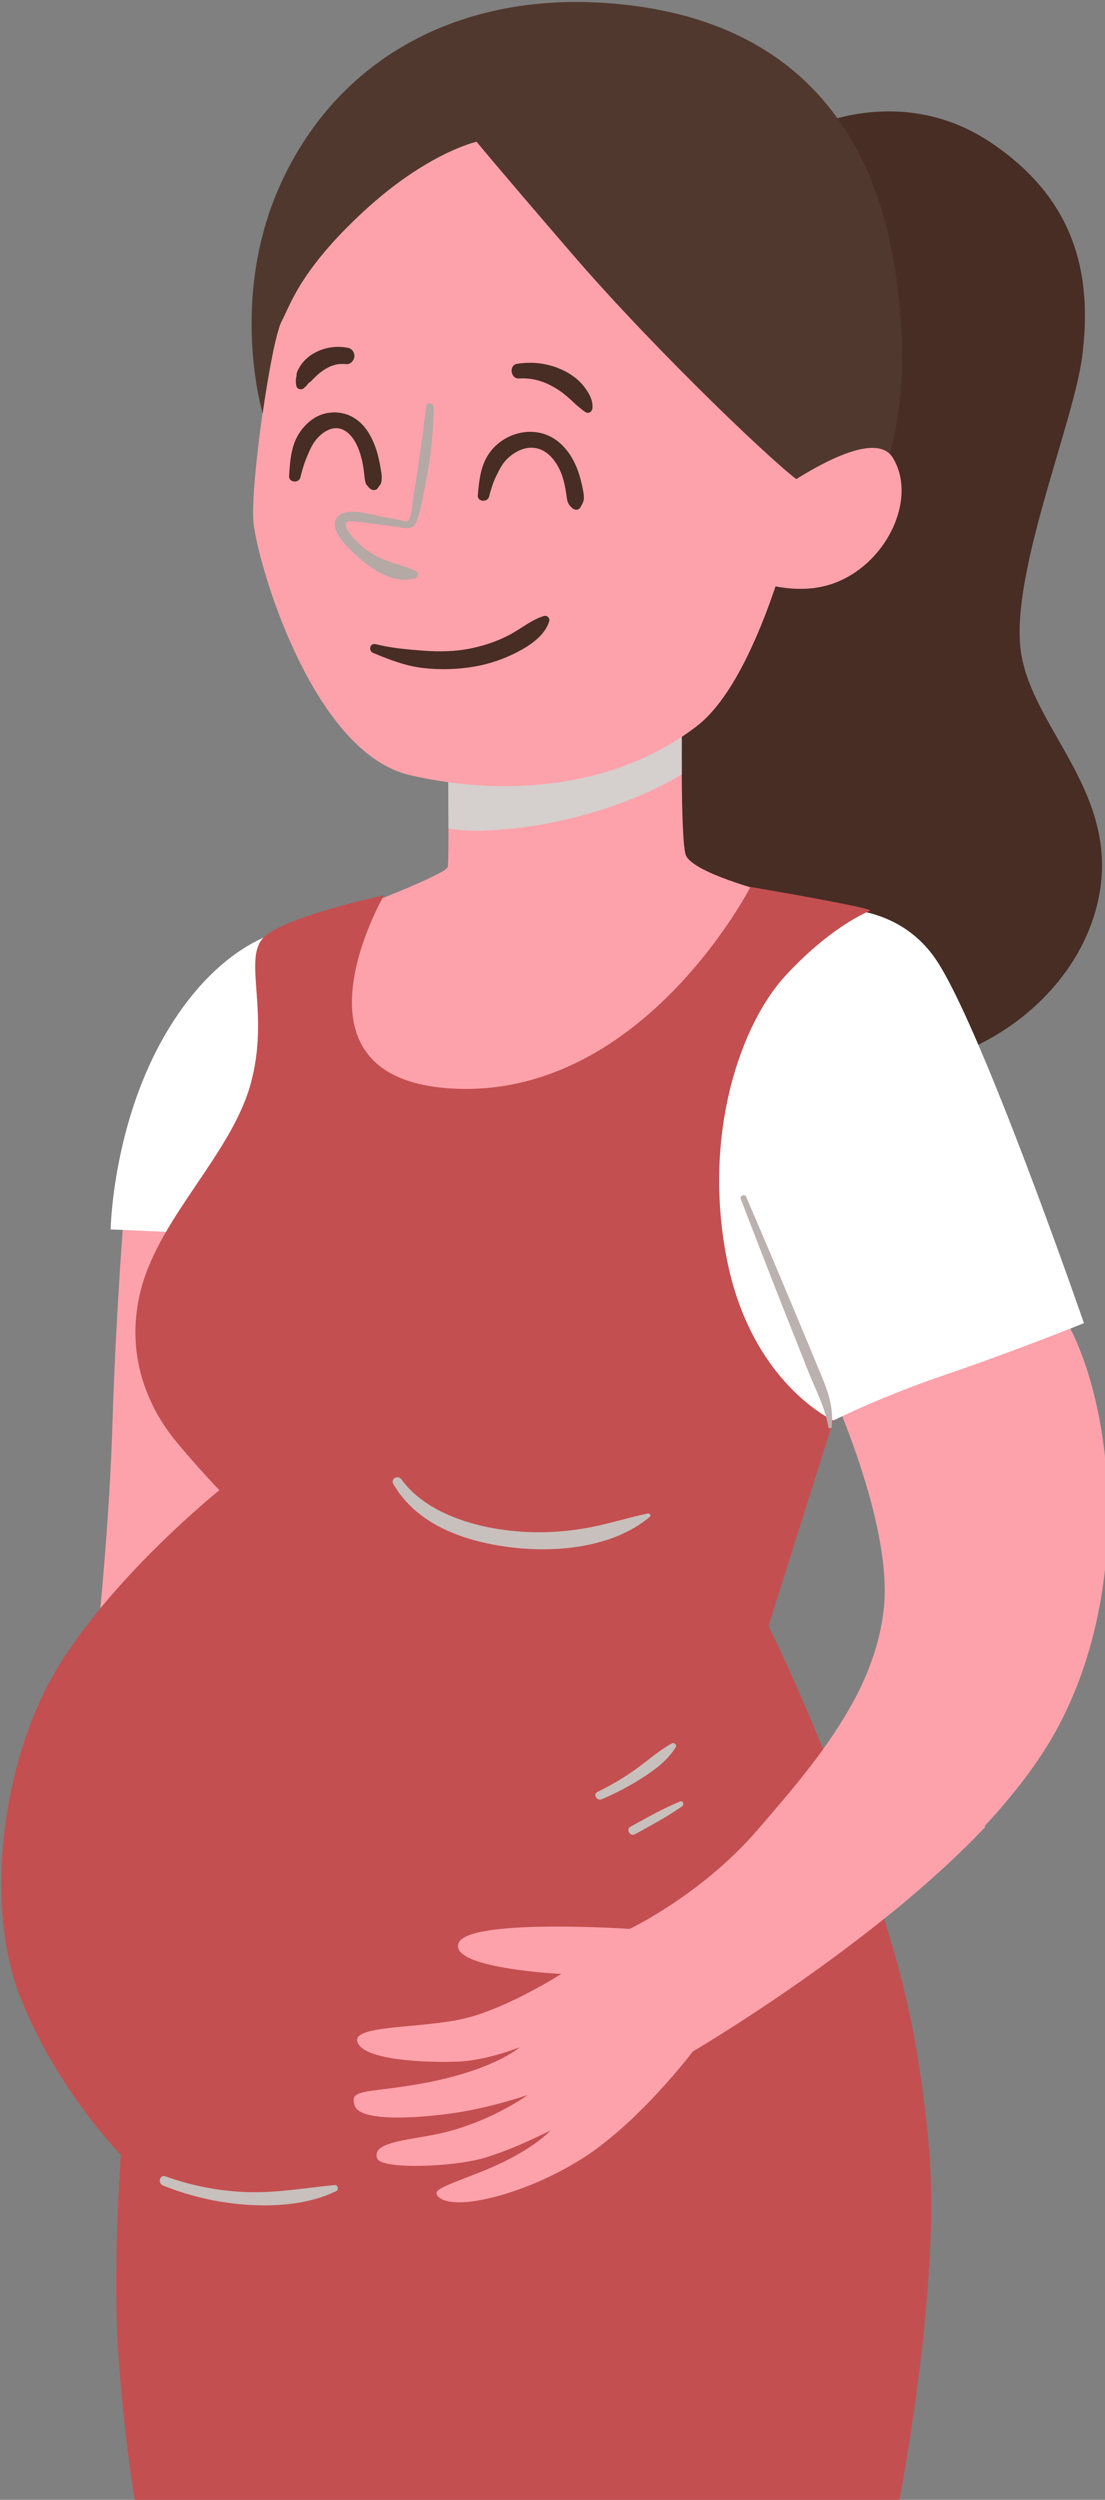
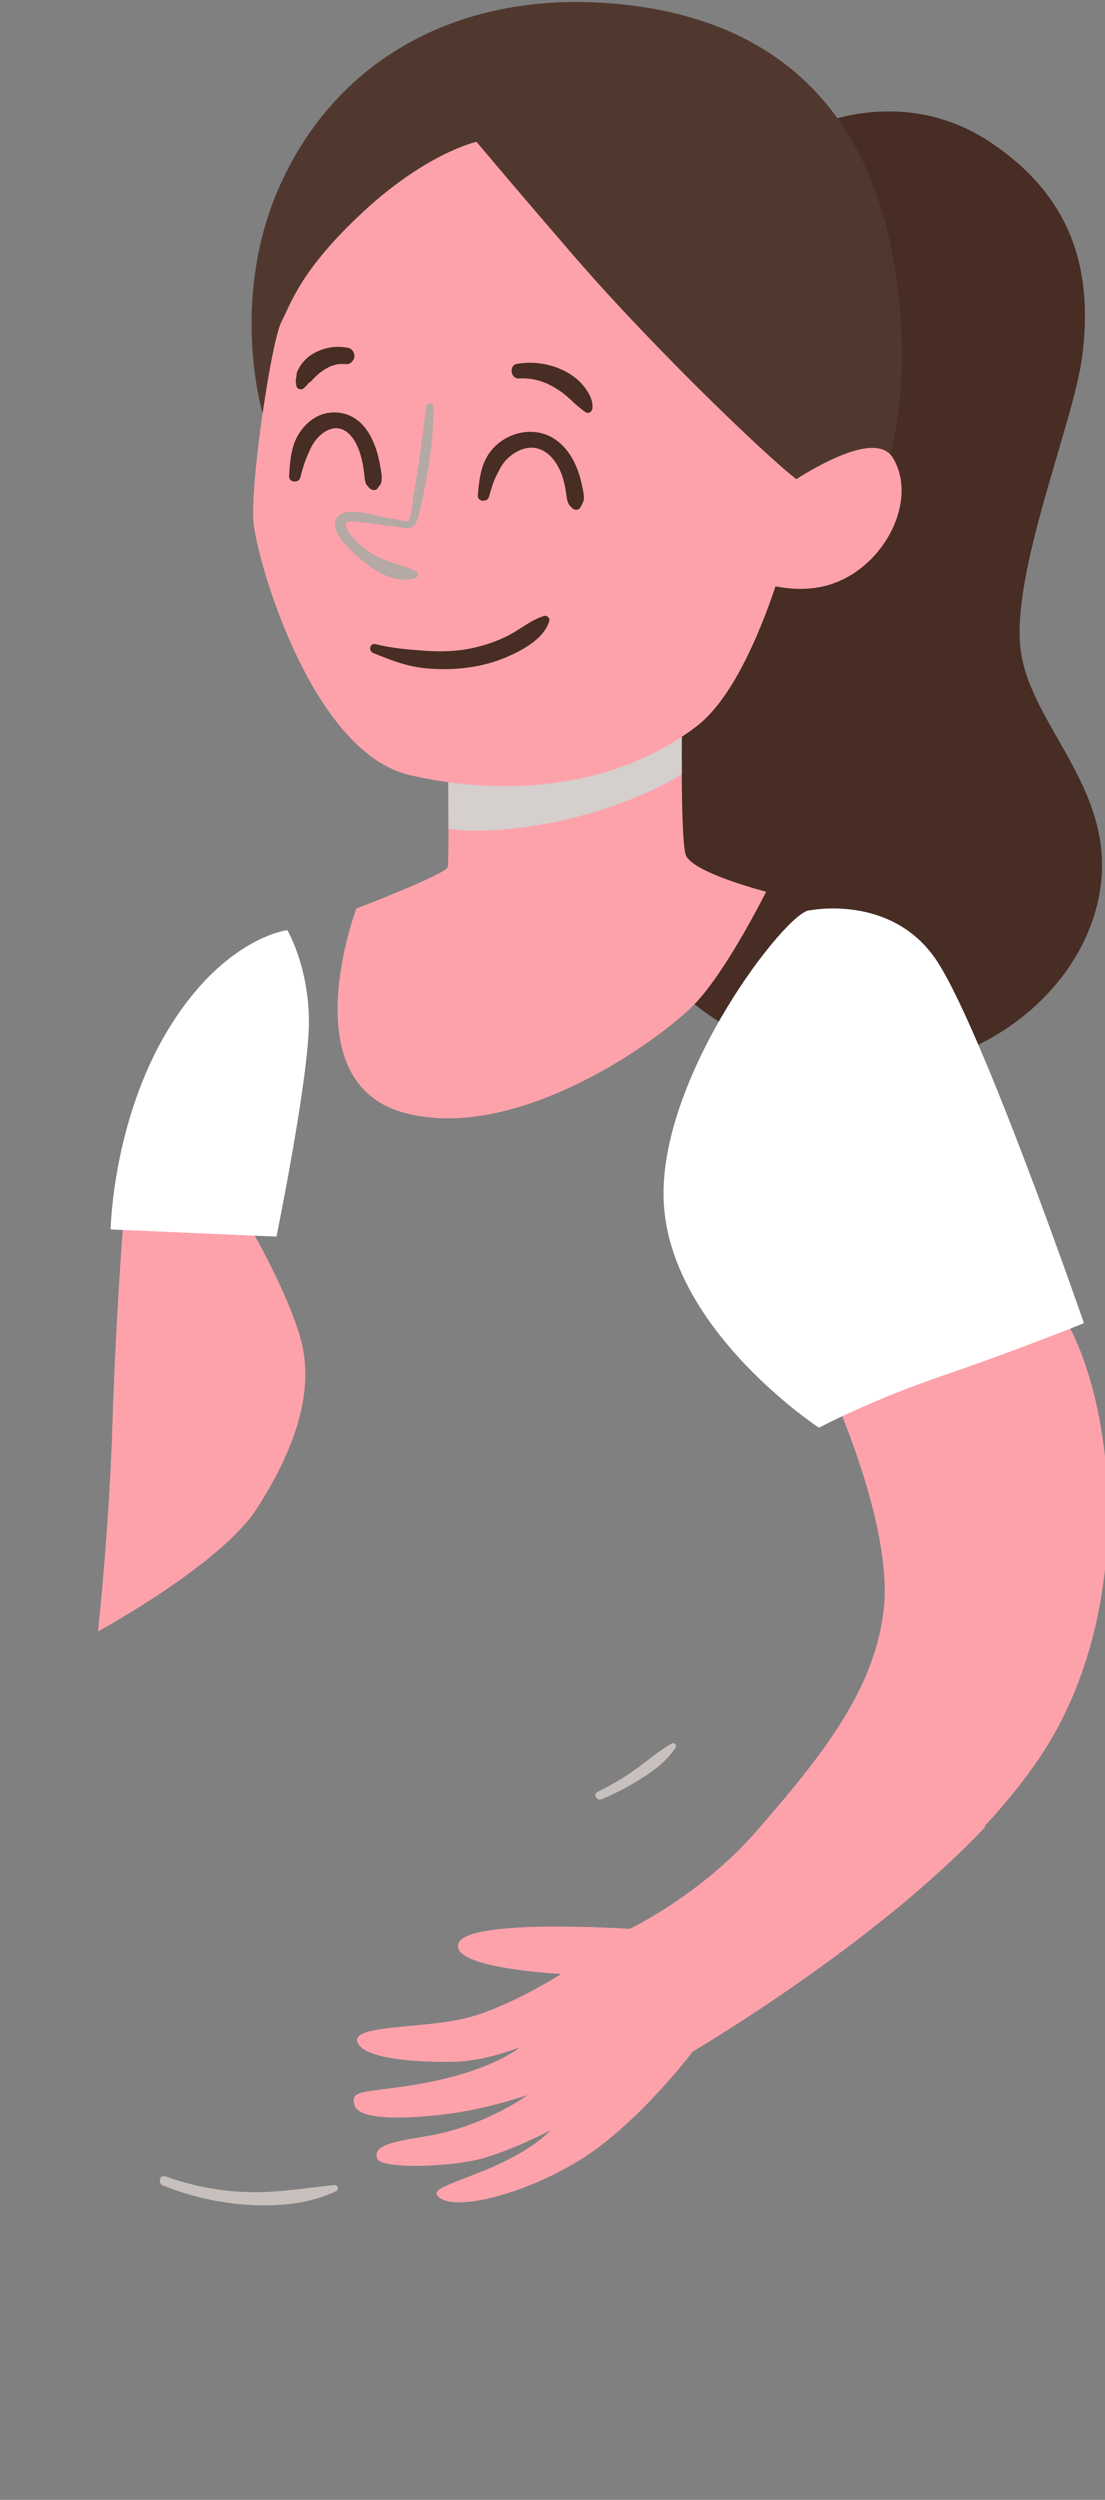
<svg xmlns="http://www.w3.org/2000/svg" width="30.144mm" height="68.182mm" viewBox="0 0 30.144 68.182" version="1.1" id="svg1608">
  <rect x="0" y="0" width="30.144" height="68.182" fill="#808080" stroke="none" />
  <defs id="defs1605" />
  <g id="layer1" transform="translate(-85.23,-85.695)">
    <g id="g311" transform="matrix(0.265,0,0,0.265,62.06,51.882)">
      <g id="g311-3" transform="translate(-152.827,64.348)">
        <path style="fill:#472d24" d="m 324.445,76.107 c 0,0 8.906,-4.082 17.688,1.732 8.782,5.814 10.638,13.606 9.524,22.141 -0.896,6.873 -7.422,22.389 -6.308,30.305 1.113,7.916 10.143,14.472 8.04,25.234 -2.103,10.761 -13.854,19.049 -25.976,17.688 -12.122,-1.361 -26.718,-11.875 -27.089,-28.697 -0.371,-16.822 24.121,-68.403 24.121,-68.403 z" id="path157" />
        <path style="fill:#fda2ab" d="m 286.347,137.831 c 0,0 0.186,13.916 0,14.658 -0.186,0.742 -9.401,4.268 -9.401,4.268 0,0 -6.741,17.874 4.948,21.028 11.689,3.154 26.594,-7.731 29.934,-11.256 3.34,-3.525 7.298,-11.503 7.298,-11.503 0,0 -7.731,-1.979 -8.288,-3.835 -0.557,-1.855 -0.371,-14.658 -0.371,-14.658 z" id="path159" />
        <path style="fill:#d5cfcd" d="m 286.429,148.526 c 1.289,0.22 2.617,0.257 3.955,0.2 4.745,-0.202 9.604,-1.243 14.044,-2.912 2.086,-0.784 4.115,-1.707 6.015,-2.866 -0.02,-3.349 0.024,-6.417 0.024,-6.417 l -24.12,1.299 c 0,10e-4 0.084,6.347 0.082,10.696 z" id="path161" />
        <path style="fill:#fda2ab" d="m 253.135,186.628 c 0,0 -0.928,11.133 -1.299,23.193 -0.327,10.612 -1.484,21.337 -1.484,21.337 0,0 12.617,-6.865 16.328,-12.617 3.711,-5.752 5.937,-11.689 4.639,-17.07 -1.299,-5.381 -7.793,-17.255 -9.834,-17.626 -2.041,-0.371 -8.35,2.783 -8.35,2.783 z" id="path163" />
        <path style="fill:#fda2ab" d="m 349.245,197.946 c -4.449,-6.52 -23.749,7.607 -23.749,7.607 0,0 6.68,14.287 5.752,23.193 -0.698,6.705 -4.447,12.464 -8.712,17.751 0.73,0.819 1.442,1.655 2.119,2.519 2.742,3.502 5.091,7.31 7.194,11.257 6.972,-5.651 13.552,-12.473 17.026,-18.724 8.535,-15.36 5.777,-35.679 0.37,-43.603 z" id="path165" />
        <path style="fill:#ffffff" d="m 269.834,158.982 c 0,0 -6.494,0.742 -12.246,10.205 -5.752,9.463 -5.937,20.595 -5.937,20.595 l 17.07,0.742 c 0,0 3.34,-16.328 3.34,-22.079 -10e-4,-5.752 -2.227,-9.463 -2.227,-9.463 z" id="path167" />
        <path style="fill:#ffffff" d="m 323.641,156.941 c 0,0 8.164,-1.67 12.802,4.824 4.638,6.494 15.4,37.665 15.4,37.665 0,0 -6.865,2.783 -14.472,5.381 -7.607,2.598 -12.802,5.381 -12.802,5.381 0,0 -15.029,-9.834 -15.957,-22.822 -0.928,-12.988 12.802,-30.614 15.029,-30.429 z" id="path169" />
        <path style="fill:#fda2ab" d="m 270.947,83.653 c 0,0 -5.342,28.273 -4.55,33.731 0.763,5.254 6.405,23.415 16.053,25.642 9.648,2.226 20.966,1.484 29.501,-5.01 6.168,-4.693 10.761,-20.966 12.617,-33.212 1.855,-12.246 -26.532,-35.253 -35.624,-33.583 -9.091,1.67 -17.44,10.205 -17.997,12.432 z" id="path179" />
        <path style="fill:#51382f" d="m 289.316,77.839 c 0,0 -5.071,1.113 -11.627,7.174 -6.556,6.061 -7.545,9.648 -8.411,11.256 -0.866,1.608 -1.979,9.524 -1.979,9.524 0,0 -3.538,-11.761 1.855,-23.625 6.185,-13.606 19.791,-20.533 36.49,-18.307 16.699,2.227 24.739,12.988 26.842,27.707 2.228,15.599 -2.227,22.389 -2.227,22.389 0,0 -5.69,-0.124 -7.422,-0.99 -1.732,-0.866 -14.967,-13.483 -23.502,-23.378 -7.262,-8.418 -10.019,-11.75 -10.019,-11.75 z" id="path187" />
        <path style="fill:#fda2ab" d="m 319.188,114.638 c 0,0 10.665,-8.084 12.988,-4.267 2.598,4.267 -0.742,11.132 -6.308,12.988 -4.347,1.449 -8.906,-0.742 -8.906,-0.742 z" id="path189" />
-         <path style="fill:#c44f50" d="m 279.791,155.395 c 0,0 -10.514,2.227 -12.493,4.453 -1.979,2.226 0.742,7.793 -1.237,14.967 -1.979,7.174 -9.277,13.606 -11.256,21.028 -1.979,7.422 1.361,12.988 3.34,15.462 1.979,2.474 4.7,5.319 4.7,5.319 0,0 -10.514,8.411 -16.451,17.936 -5.937,9.525 -7.793,24.615 -4.082,34.139 3.711,9.525 10.39,16.328 10.39,16.328 0,0 -0.922,12.316 -0.199,21.36 0.791,9.892 1.732,14.72 1.732,14.72 l 78.497,0.039 c 0,0 4.453,-22.45 3.154,-36.923 -1.178,-13.129 -3.402,-20.595 -7.855,-32.964 -4.453,-12.369 -8.659,-20.657 -8.659,-20.657 l 6.679,-21.152 c 0,0 -8.535,-3.834 -11.009,-16.822 -2.474,-12.988 1.608,-24.12 6.061,-28.944 4.453,-4.824 8.11,-6.452 8.728,-6.699 0.618,-0.247 -12.316,-2.454 -12.316,-2.454 0,0 -10.885,21.275 -29.934,20.781 -19.046,-0.497 -7.79,-19.917 -7.79,-19.917 z" id="path193" />
        <path style="fill:#fda2ab" d="m 334.416,243.756 c -1.961,-1.91 -3.97,-3.917 -6.144,-5.686 -2.581,4.901 -6.405,9.309 -10.012,13.497 -5.752,6.679 -13.173,10.205 -13.173,10.205 0,0 -16.699,-1.113 -17.626,1.484 -0.928,2.598 10.576,3.154 10.576,3.154 0,0 -5.35,3.432 -9.803,4.546 -4.453,1.113 -11.905,0.649 -11.163,2.505 0.742,1.855 6.999,2.075 10.174,1.979 3.061,-0.093 6.525,-1.484 6.525,-1.484 0,0 -2.814,2.505 -10.634,3.829 -5.333,0.903 -6.94,0.456 -6.36,2.189 0.58,1.733 6.845,1.258 10.407,0.724 3.711,-0.557 7.391,-1.824 7.391,-1.824 0,0 -4.237,3.123 -10.026,4.161 -3.236,0.58 -5.952,0.853 -5.471,2.348 0.378,1.174 7.765,0.91 10.977,-0.023 3.212,-0.933 6.871,-2.852 6.871,-2.852 0,0 -1.781,2.135 -7.143,4.267 -3.781,1.504 -5.142,1.843 -4.389,2.573 1.652,1.601 9.153,-0.322 14.918,-4.011 5.798,-3.711 11.272,-10.947 11.272,-10.947 0,0 18.549,-10.855 30.115,-23.122 -2.35,-2.58 -4.786,-5.082 -7.282,-7.512 z" id="path199" />
        <path style="fill:#b4a9a5" d="m 276.108,115.938 c 1.216,-0.126 2.602,0.345 3.795,0.553 0.437,0.076 0.874,0.153 1.311,0.229 0.214,0.037 0.824,0.258 0.983,0.172 0.46,-0.251 0.516,-1.949 0.597,-2.418 0.536,-3.108 0.949,-6.256 1.345,-9.384 0.064,-0.504 0.782,-0.405 0.772,0.088 -0.053,2.738 -0.334,5.393 -0.89,8.076 -0.25,1.21 -0.437,2.584 -0.905,3.733 -0.382,0.937 -1.317,0.568 -2.153,0.461 -1.318,-0.169 -2.634,-0.35 -3.953,-0.507 -0.6,-0.071 -1.455,-0.19 -1.057,0.722 0.204,0.467 0.693,0.948 1.042,1.311 0.817,0.85 1.791,1.476 2.883,1.913 1.047,0.419 2.137,0.616 3.15,1.117 0.378,0.187 0.301,0.674 -0.089,0.782 -2.301,0.636 -4.741,-1.139 -6.312,-2.662 -0.706,-0.685 -1.787,-1.743 -1.897,-2.782 -0.088,-0.856 0.615,-1.325 1.378,-1.404 z" id="path227" />
        <g id="g231">
-           <path style="fill:#bbb1ae" d="m 316.515,186.636 c 1.526,3.978 3.063,7.95 4.633,11.912 0.771,1.946 1.541,3.891 2.312,5.837 0.72,1.816 1.777,3.8 2.072,5.736 0.033,0.216 0.343,0.142 0.359,-0.049 0.171,-2.102 -0.398,-3.62 -1.2,-5.547 -0.865,-2.079 -1.731,-4.159 -2.596,-6.238 -1.653,-3.971 -3.335,-7.929 -5.031,-11.882 -0.133,-0.31 -0.671,-0.087 -0.549,0.231 z" id="path229" />
-         </g>
+           </g>
        <g id="g235">
-           <path style="fill:#c8c0bd" d="m 280.753,215.987 c 2.432,4.214 7.31,5.892 11.897,6.491 4.744,0.62 10.685,0.094 14.502,-3.11 0.172,-0.144 -0.017,-0.388 -0.203,-0.349 -2.163,0.455 -4.267,1.148 -6.455,1.52 -2.344,0.398 -4.698,0.518 -7.068,0.313 -4.167,-0.359 -9.263,-1.8 -11.847,-5.348 -0.355,-0.488 -1.141,-0.063 -0.826,0.483 z" id="path233" />
-         </g>
+           </g>
        <g id="g239">
          <path style="fill:#c8c0bd" d="m 302.211,248.426 c 1.452,-0.614 2.851,-1.347 4.178,-2.2 1.3,-0.836 2.609,-1.802 3.427,-3.145 0.154,-0.253 -0.147,-0.526 -0.393,-0.393 -1.335,0.724 -2.479,1.763 -3.709,2.643 -1.246,0.891 -2.566,1.672 -3.942,2.344 -0.512,0.249 -0.062,0.963 0.439,0.751 z" id="path237" />
        </g>
        <g id="g243">
-           <path style="fill:#c8c0bd" d="m 305.63,252.03 c 1.642,-0.915 3.321,-1.788 4.855,-2.88 0.228,-0.162 0.097,-0.617 -0.208,-0.493 -1.768,0.723 -3.428,1.681 -5.104,2.591 -0.511,0.278 -0.053,1.066 0.457,0.782 z" id="path241" />
-         </g>
+           </g>
        <g id="g247">
          <path style="fill:#c8c0bd" d="m 257.039,288.184 c 2.868,1.154 5.909,1.835 8.997,2.005 2.919,0.16 6.196,-0.121 8.844,-1.436 0.285,-0.142 0.159,-0.647 -0.167,-0.616 -2.916,0.278 -5.732,0.792 -8.677,0.733 -2.988,-0.059 -5.927,-0.616 -8.738,-1.626 -0.599,-0.214 -0.829,0.711 -0.259,0.94 z" id="path245" />
        </g>
        <g id="g293">
          <path style="fill:#472d24" d="m 293.678,102.203 c 1.391,-0.084 2.574,0.281 3.73,0.968 0.628,0.374 0.948,0.642 1.512,1.13 0.281,0.244 0.535,0.531 0.829,0.758 0.264,0.204 0.499,0.438 0.801,0.614 0.328,0.191 0.661,-0.061 0.697,-0.4 0.091,-0.867 -0.427,-1.699 -0.95,-2.349 -0.496,-0.617 -1.222,-1.143 -1.928,-1.499 -1.511,-0.763 -3.231,-1.006 -4.895,-0.727 -0.849,0.143 -0.654,1.557 0.204,1.505 z" id="path291" />
        </g>
        <g id="g297">
          <path style="fill:#472d24" d="m 276.133,99.06 c -1.257,-0.273 -2.569,-0.049 -3.673,0.611 -0.548,0.328 -1.082,0.848 -1.39,1.41 -0.09,0.164 -0.196,0.353 -0.247,0.53 -0.032,0.11 -0.042,0.232 -0.042,0.346 0,0.177 0.044,-0.158 -0.006,0.032 -0.089,0.341 -0.072,0.645 -0.004,0.986 0.07,0.35 0.555,0.453 0.789,0.208 0.081,-0.084 0.171,-0.159 0.253,-0.242 0.063,-0.063 0.111,-0.138 0.165,-0.207 0.03,-0.041 0.026,-0.035 -0.013,0.017 0.019,-0.024 0.039,-0.048 0.059,-0.071 0.039,-0.041 0.024,-0.035 -0.047,0.02 0.016,-0.01 0.032,-0.02 0.048,-0.029 0.097,-0.061 0.191,-0.118 0.275,-0.2 0.083,-0.081 0.156,-0.174 0.24,-0.255 0.177,-0.173 0.354,-0.349 0.542,-0.511 0.041,-0.035 0.084,-0.069 0.126,-0.104 0.095,-0.079 -0.173,0.12 -0.022,0.02 0.108,-0.073 0.211,-0.152 0.318,-0.227 0.195,-0.138 0.401,-0.26 0.615,-0.364 0.058,-0.028 0.117,-0.055 0.176,-0.082 0.162,-0.075 -0.135,0.049 -0.021,0.009 0.113,-0.04 0.223,-0.083 0.338,-0.117 0.124,-0.037 0.249,-0.068 0.376,-0.094 0.053,-0.011 0.106,-0.018 0.158,-0.028 0.112,-0.021 -0.188,0.014 -0.014,0.003 0.261,-0.017 0.515,-0.024 0.776,0.003 0.417,0.042 0.78,-0.354 0.831,-0.734 0.053,-0.396 -0.193,-0.84 -0.606,-0.93 z" id="path295" />
        </g>
        <g id="g301">
          <path style="fill:#472d24" d="m 278.688,130.458 c 1.705,0.699 3.333,1.345 5.183,1.549 1.764,0.194 3.544,0.143 5.292,-0.165 1.537,-0.271 3.02,-0.785 4.403,-1.508 1.29,-0.674 2.792,-1.682 3.234,-3.151 0.095,-0.315 -0.222,-0.631 -0.537,-0.537 -1.278,0.383 -2.381,1.32 -3.553,1.941 -1.265,0.67 -2.653,1.129 -4.055,1.412 -1.577,0.317 -3.184,0.339 -4.784,0.22 -1.639,-0.122 -3.337,-0.268 -4.932,-0.671 -0.606,-0.153 -0.799,0.685 -0.251,0.91 z" id="path299" />
        </g>
        <g id="g305">
          <path style="fill:#472d24" d="m 271.178,112.394 c 0.172,-0.662 0.344,-1.326 0.609,-1.958 0.26,-0.621 0.521,-1.296 0.935,-1.835 0.604,-0.788 1.668,-1.561 2.695,-1.188 0.905,0.329 1.475,1.292 1.792,2.15 0.22,0.595 0.363,1.218 0.465,1.844 0.053,0.328 0.077,0.659 0.117,0.989 0.03,0.244 0.061,0.51 0.189,0.728 0.011,0.018 0.453,0.55 0.287,0.308 0.218,0.318 0.712,0.369 0.919,0 0.081,-0.145 0.213,-0.245 0.278,-0.408 0.069,-0.172 0.089,-0.367 0.095,-0.552 0.012,-0.401 -0.085,-0.83 -0.154,-1.225 -0.105,-0.593 -0.229,-1.186 -0.421,-1.758 -0.35,-1.041 -0.884,-2.097 -1.726,-2.829 -0.912,-0.792 -2.047,-1.095 -3.239,-0.911 -1.242,0.192 -2.3,1.058 -2.963,2.094 -0.849,1.328 -0.932,2.863 -1.037,4.394 -0.046,0.67 0.993,0.792 1.159,0.157 z" id="path303" />
        </g>
        <g id="g309">
          <path style="fill:#472d24" d="m 290.603,114.372 c 0.193,-0.699 0.384,-1.402 0.705,-2.055 0.281,-0.572 0.567,-1.192 1,-1.666 0.815,-0.894 2.103,-1.583 3.325,-1.233 1.053,0.301 1.763,1.188 2.226,2.136 0.258,0.527 0.417,1.098 0.543,1.669 0.093,0.422 0.139,0.847 0.208,1.273 0.032,0.196 0.064,0.384 0.156,0.562 0.057,0.109 0.126,0.209 0.207,0.301 0.176,0.132 0.212,0.161 0.108,0.087 0.215,0.316 0.745,0.39 0.942,0 0.183,-0.361 0.354,-0.572 0.345,-1.005 -0.01,-0.44 -0.115,-0.892 -0.21,-1.32 -0.137,-0.619 -0.309,-1.223 -0.553,-1.807 -0.446,-1.066 -1.1,-2.031 -2.033,-2.728 -2.178,-1.627 -5.289,-0.913 -6.862,1.186 -0.974,1.299 -1.117,2.876 -1.265,4.444 -0.065,0.674 0.985,0.782 1.158,0.156 z" id="path307" />
        </g>
      </g>
    </g>
  </g>
</svg>